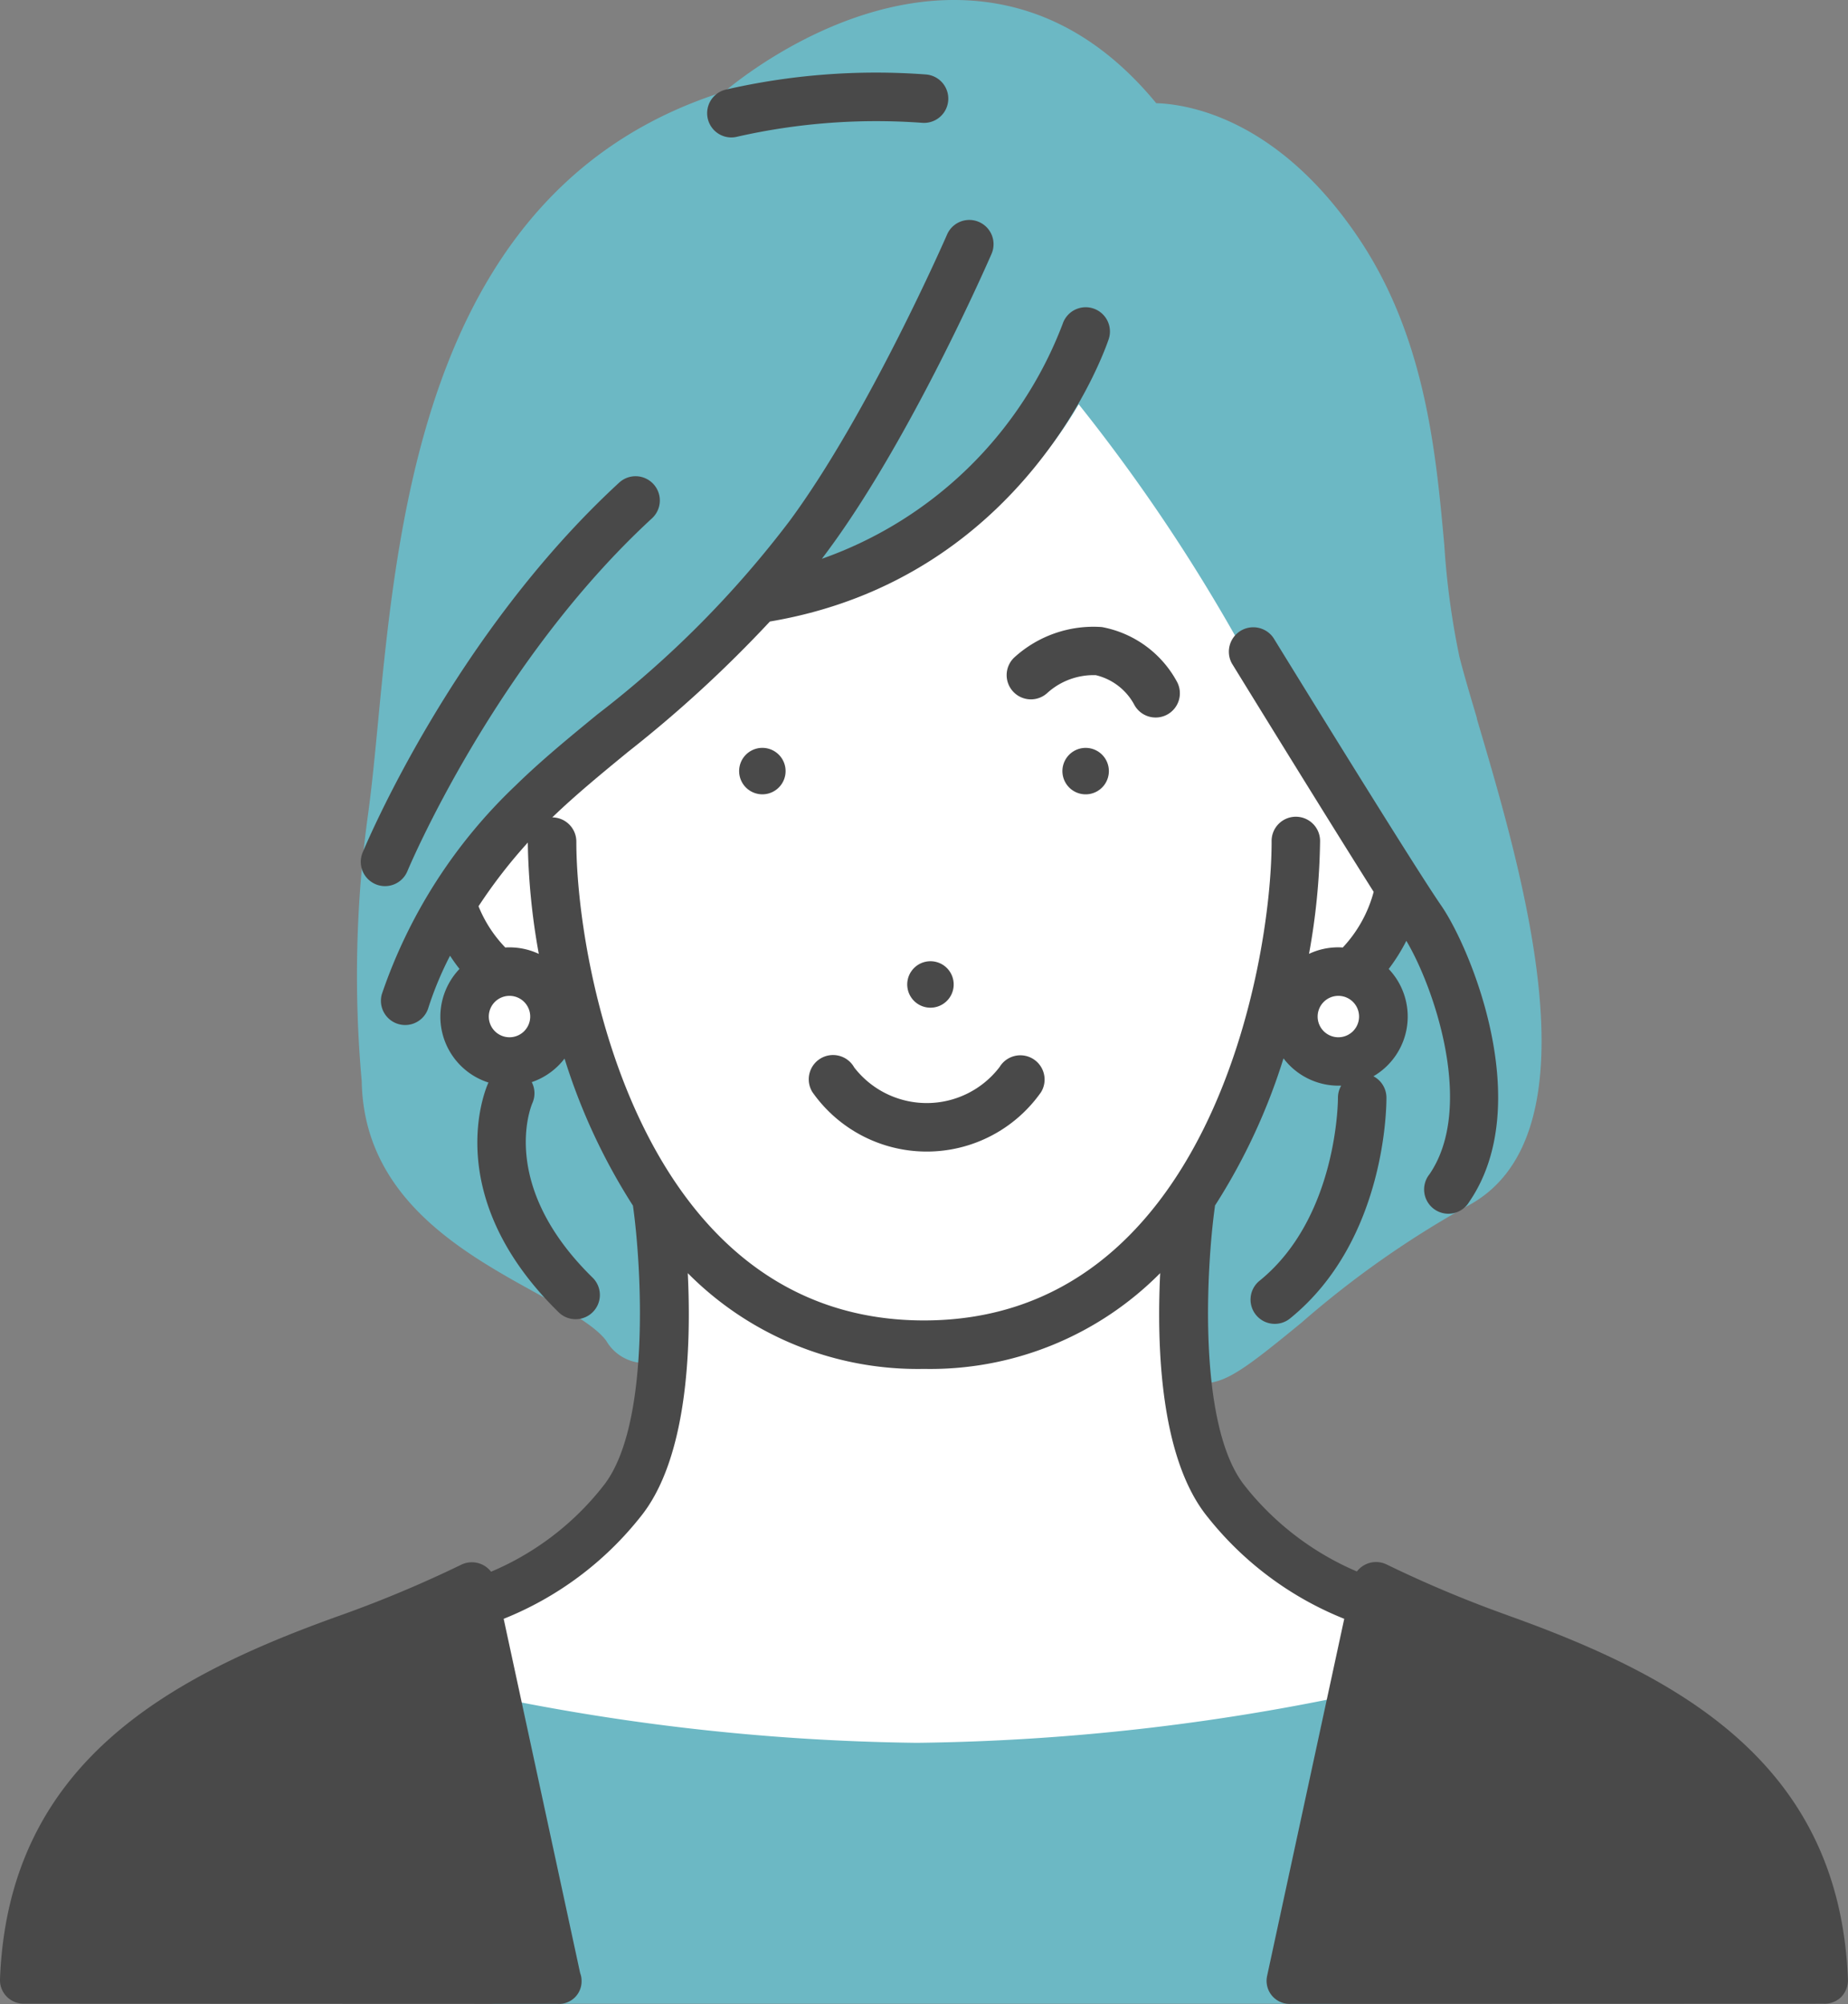
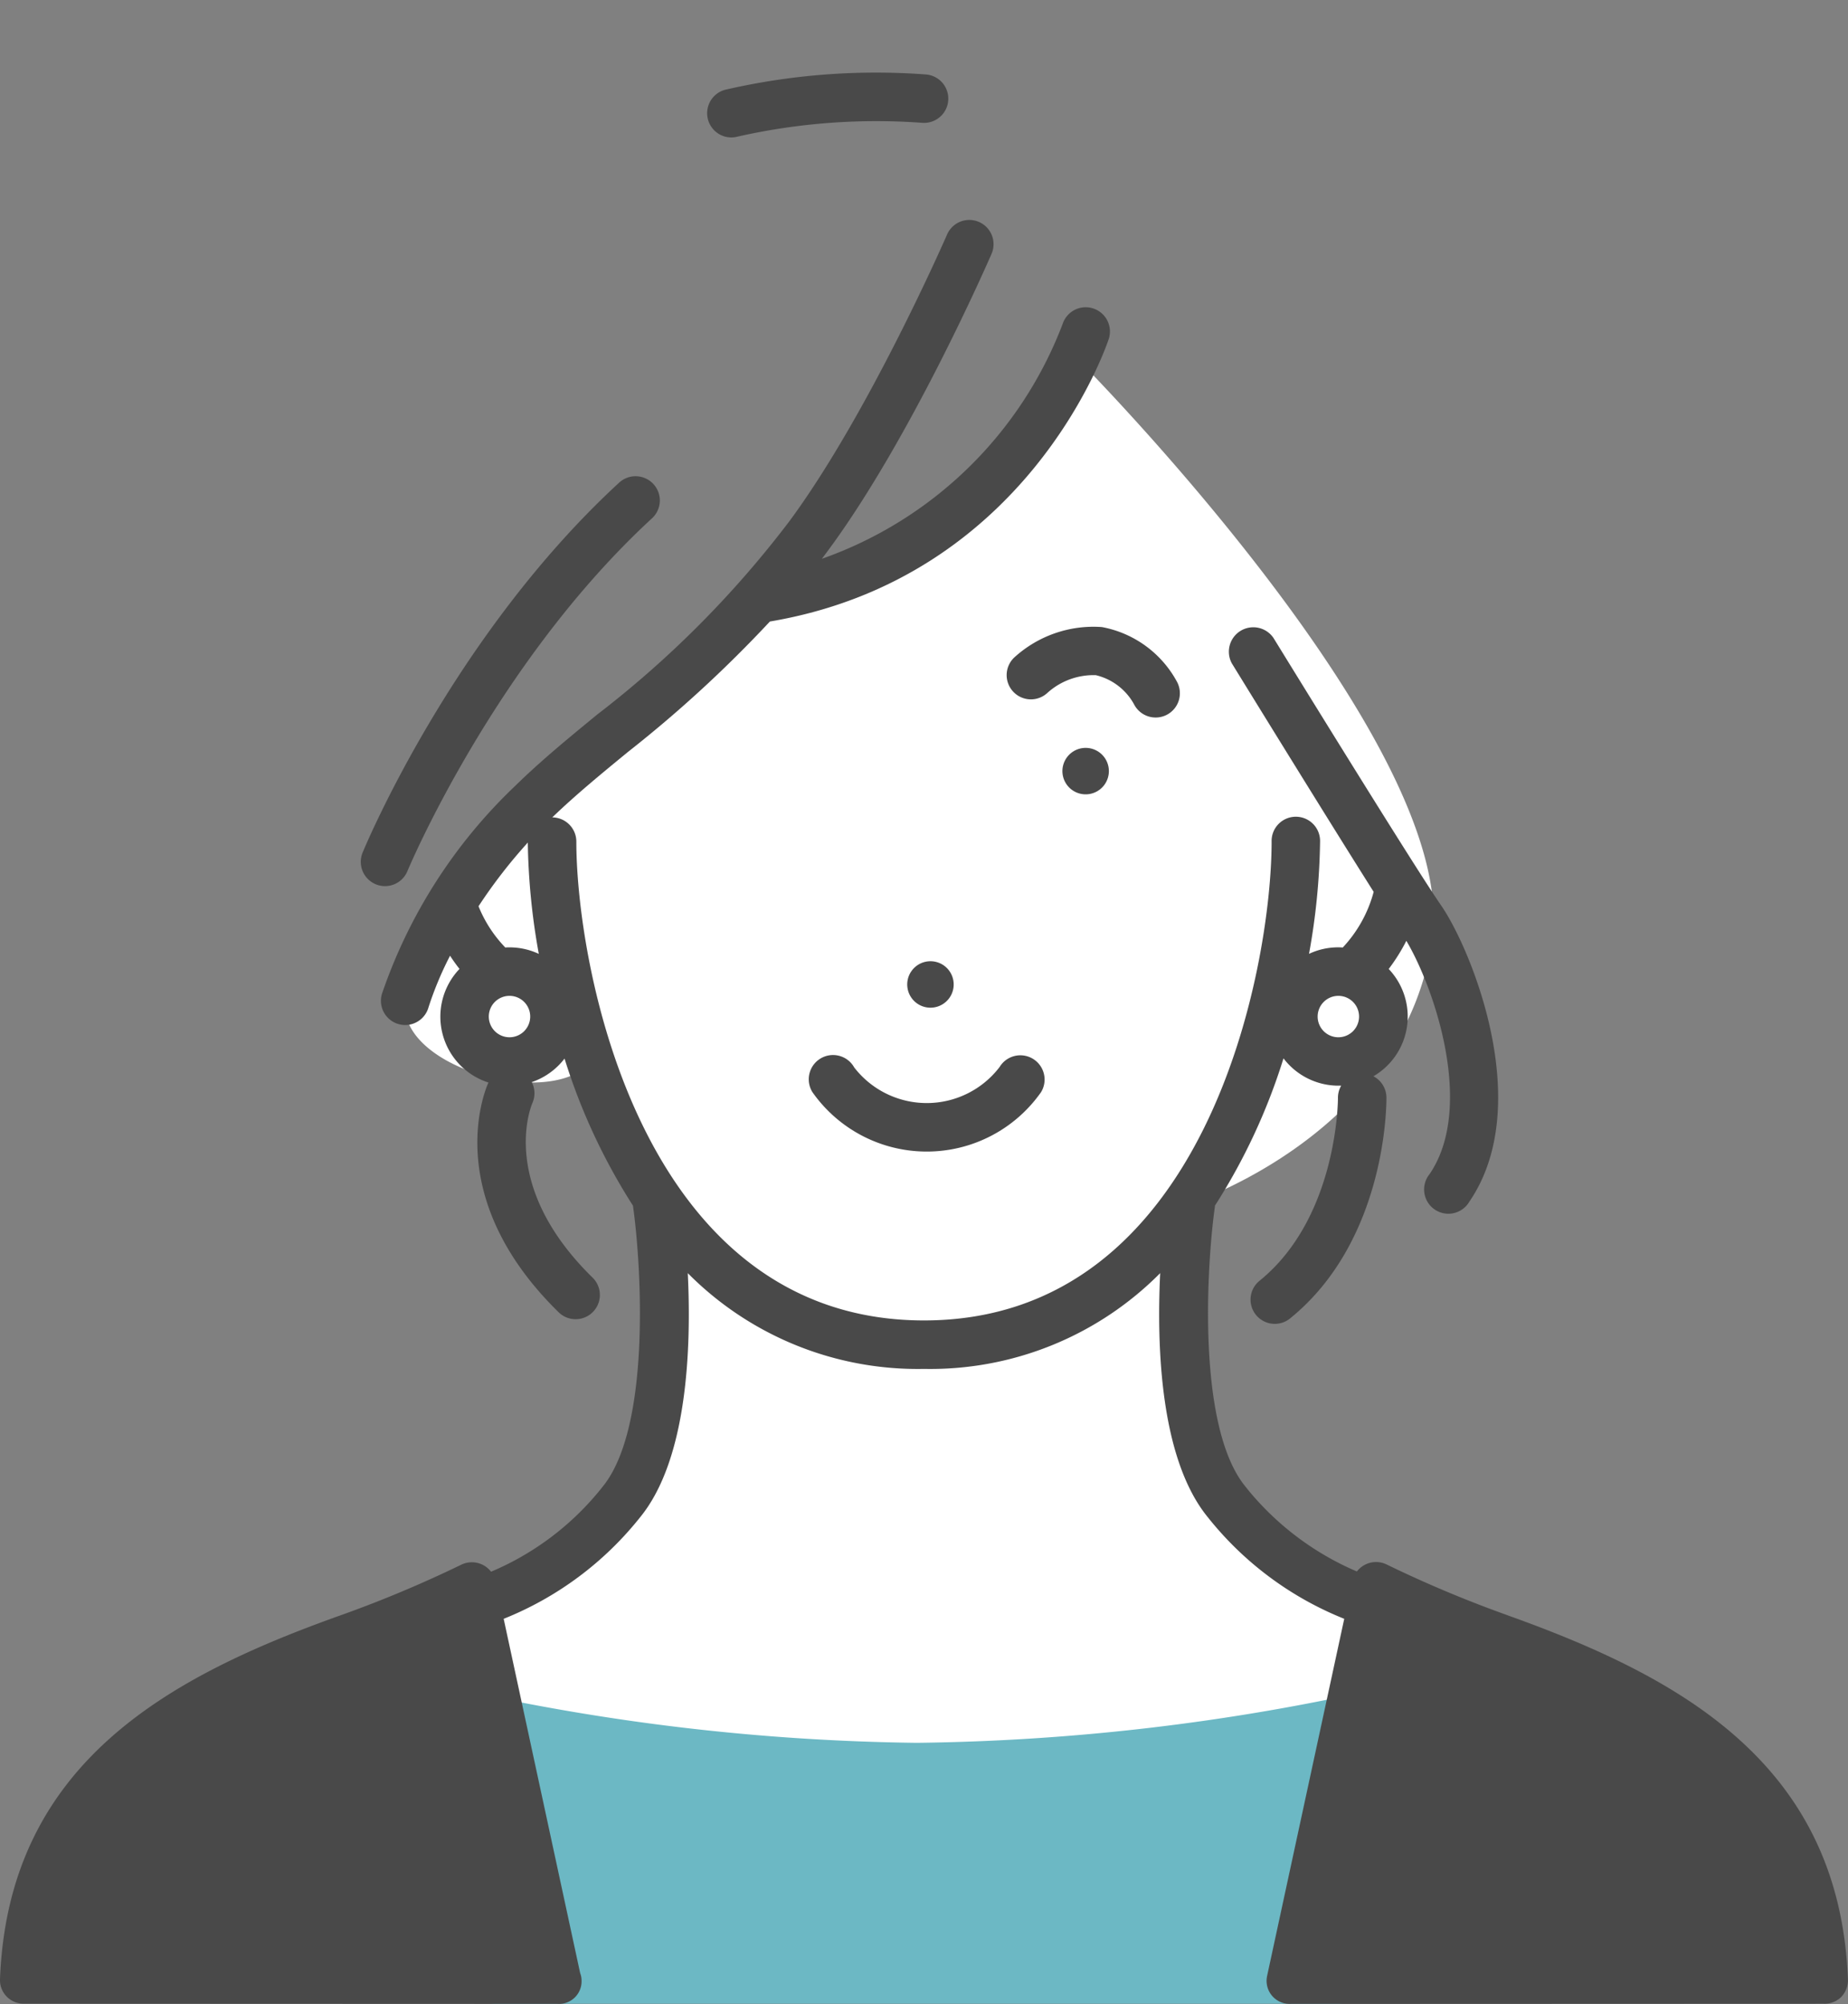
<svg xmlns="http://www.w3.org/2000/svg" width="102" height="110.613" viewBox="0 0 102 110.613">
  <rect x="0" y="0" width="102" height="110.613" fill="#808080" stroke="none" />
  <defs>
    <clipPath id="a">
      <path data-name="長方形 210" fill="none" d="M0 0h102v110.613H0z" />
    </clipPath>
  </defs>
  <g data-name="グループ 204" clip-path="url(#a)">
    <path data-name="パス 252" d="M59.425 19.771s-5.866 11.8-17.281 13.189c0 0-5.031 4.455-10.336 9.17s-8.9 9.418-9.429 13.086 7.928 6.063 10.252 3.4l3.528 7.8s2.694 13.677-4.076 18.417S2.164 94.1 1.09 110.152h99.838a17.336 17.336 0 00-5.353-11.51c-5.22-4.684-21.294-10.416-25.9-13.706s-4.617-11.137-3.945-18.523c0 0 11.865-3.873 13.327-14.66S59.429 19.769 59.429 19.769" fill="#fff" />
-     <path data-name="パス 253" d="M81.522 39.654c-.408-1.376-.76-2.564-.973-3.424a43.393 43.393 0 01-.831-6.146c-.463-5.1-1.038-11.458-4.733-16.948-4.461-6.626-9.452-7.39-11.168-7.441C60.706 1.915 56.955 0 52.65 0c-6.224 0-11.495 4.08-12.656 5.05-16.276 5.1-17.995 23.006-19.135 34.876-.173 1.807-.338 3.513-.536 4.957a65.017 65.017 0 00-.358 14.792c.109 6.434 5.578 9.455 9.575 11.664 1.7.942 3.313 1.83 3.924 2.668a2.462 2.462 0 001.874 1.212 1.618 1.618 0 001.244-.584c.3-.349 1.2-1.41.089-8.429a1.35 1.35 0 00-.1-.327l-3.965-9.051a1.343 1.343 0 00-2.337-.209 3.213 3.213 0 01-2.368 1.33 2.647 2.647 0 01-.521-.053.49.49 0 01-.356-.247c-.484-.755-.34-2.627-.082-3.714a1.336 1.336 0 00-.031-.735l-1-3.02c1.14-2.357 3.55-4.928 7.348-7.841 2.939-2.254 6.9-7.1 8.1-8.6 10.585-1.318 15.827-7.4 18.18-11.425a97.432 97.432 0 0110.645 16.518 110.578 110.578 0 005.94 10.6l-1.039 3.206a1.3 1.3 0 00.57 1.562c.191.125 1.1.853.239 2.882a1.339 1.339 0 01-1.438.886 6.562 6.562 0 01-2.647-.754 1.339 1.339 0 00-1.848.579l-3.964 8.034a1.361 1.361 0 00-.078.2c-.184.592-1.779 5.863-1.242 8.7a1.848 1.848 0 001.836 1.607c1.211 0 2.5-1.018 5.31-3.32a53.369 53.369 0 019.1-6.412c7.437-3.82 3.151-18.291.59-26.937" fill="#6cb8c4" />
    <path data-name="パス 254" d="M76.162 93.194a122.657 122.657 0 01-25.557 3 122.673 122.673 0 01-25.557-3.009 1.335 1.335 0 00-1.235.32 1.316 1.316 0 00-.4 1.2l2.691 14.835a1.3 1.3 0 001.317 1.055h46.368a1.3 1.3 0 001.317-1.055l2.691-14.813a1.339 1.339 0 00-1.635-1.539" fill="#6cb8c4" />
    <path data-name="パス 255" d="M83.242 89.164a66.226 66.226 0 01-6.7-2.811 1.336 1.336 0 00-1.649.383 15.782 15.782 0 01-6.076-4.589 1.113 1.113 0 00-.061-.079c-2.716-3.279-2.151-12.276-1.7-15.467 0-.021 0-.041.006-.062a33.452 33.452 0 003.78-8.124 3.815 3.815 0 003.038 1.508h.146a1.333 1.333 0 00-.178.675c0 .065 0 6.583-4.323 10.089a1.338 1.338 0 101.686 2.078c5.338-4.331 5.316-11.875 5.313-12.194a1.334 1.334 0 00-.718-1.167 3.814 3.814 0 00.843-5.922 10.3 10.3 0 00.974-1.554c1.545 2.6 3.8 9.2 1.275 12.886a1.339 1.339 0 102.202 1.511c3.656-5.342.085-13.976-1.558-16.351-1.567-2.264-9.175-14.637-9.252-14.762a1.348 1.348 0 00-2.3 1.4c.254.414 5.134 8.349 7.829 12.613a7.185 7.185 0 01-1.706 3.072 3.459 3.459 0 00-.25-.01 3.772 3.772 0 00-1.612.36 37.059 37.059 0 00.61-6.194 1.338 1.338 0 10-2.675 0c0 6.856-3.525 26.427-19.187 26.427S31.811 53.309 31.811 46.453a1.338 1.338 0 00-1.328-1.338c1.276-1.23 2.685-2.388 4.175-3.611a68.975 68.975 0 007.836-7.2c14.159-2.393 18.519-15.044 18.7-15.584a1.338 1.338 0 00-2.539-.847 22.054 22.054 0 01-13.292 12.969q.19-.251.38-.509c4.564-6.192 8.807-15.91 8.985-16.321a1.338 1.338 0 10-2.455-1.067c-.042.1-4.3 9.854-8.685 15.8a56.487 56.487 0 01-10.626 10.694c-1.6 1.313-3.111 2.552-4.512 3.924a28.542 28.542 0 00-7.375 11.511 1.338 1.338 0 002.576.726 18.728 18.728 0 011.19-2.85c.158.244.331.489.521.729a3.816 3.816 0 001.6 6.271c-.006.012-.013.023-.018.036-.114.249-2.708 6.181 3.891 12.644a1.338 1.338 0 001.873-1.912c-5.187-5.079-3.412-9.427-3.324-9.632a1.336 1.336 0 00-.034-1.159 3.834 3.834 0 001.81-1.3 33.45 33.45 0 003.78 8.124c0 .02 0 .041.005.061.447 3.191 1.012 12.189-1.7 15.467-.022.025-.041.052-.061.079a15.544 15.544 0 01-6.08 4.591 1.338 1.338 0 00-1.646-.386 66.215 66.215 0 01-6.7 2.807C9.288 92.552.461 97.325 0 109.234a1.3 1.3 0 001.335 1.356l29.413.011h.008a1.246 1.246 0 001.343-1.293 1.1 1.1 0 00-.076-.4L27.8 89.349a18.3 18.3 0 007.532-5.606c2.616-3.2 2.831-9.35 2.63-13.473A17.86 17.86 0 0051 75.555a17.859 17.859 0 0013.036-5.286c-.2 4.123.013 10.274 2.63 13.474a18.3 18.3 0 007.529 5.606l-4.255 19.7a1.273 1.273 0 001.308 1.553l29.413-.011a1.3 1.3 0 00.962-.367 1.338 1.338 0 00.372-.979c-.46-11.907-9.287-16.688-18.757-20.08m-9.368-34.2a1.143 1.143 0 11-1.143 1.143 1.144 1.144 0 011.143-1.143m-45.748 2.286a1.143 1.143 0 111.143-1.143 1.144 1.144 0 01-1.143 1.143m0-4.962c-.078 0-.156 0-.232.008a7.1 7.1 0 01-1.478-2.277 28.559 28.559 0 012.72-3.515 37.147 37.147 0 00.607 6.144 3.8 3.8 0 00-1.617-.36" fill="#494949" />
    <path data-name="パス 256" d="M59.724 41.294a1.282 1.282 0 101.464 1.066 1.282 1.282 0 00-1.464-1.066" fill="#494949" />
    <path data-name="パス 257" d="M51.554 55.603a1.282 1.282 0 10-1.464-1.068 1.282 1.282 0 001.464 1.068" fill="#494949" />
-     <path data-name="パス 258" d="M40.812 42.359a1.282 1.282 0 101.464-1.066 1.281 1.281 0 00-1.464 1.066" fill="#494949" />
    <path data-name="パス 259" d="M47.14 58.902a1.34 1.34 0 10-2.3 1.375 7.709 7.709 0 0012.623 0 1.338 1.338 0 00-2.29-1.385 5.058 5.058 0 01-8.035.011" fill="#494949" />
    <path data-name="パス 260" d="M55.983 36.288a1.338 1.338 0 001.836 1.948 3.806 3.806 0 012.663-.971 3.265 3.265 0 012.112 1.61 1.338 1.338 0 002.382-1.221 5.944 5.944 0 00-4.158-3.044 6.48 6.48 0 00-4.834 1.678" fill="#494949" />
    <path data-name="パス 261" d="M20.739 48.807a1.337 1.337 0 001.748-.726c.047-.114 4.806-11.468 13.5-19.473a1.338 1.338 0 00-1.813-1.969c-9.124 8.4-13.958 19.932-14.16 20.419a1.339 1.339 0 00.726 1.748" fill="#494949" />
    <path data-name="パス 262" d="M40.365 7.586a1.354 1.354 0 00.348-.046 34.759 34.759 0 0110.2-.76 1.338 1.338 0 10.179-2.671 37.043 37.043 0 00-11.07.846 1.339 1.339 0 00.346 2.632" fill="#494949" />
  </g>
</svg>